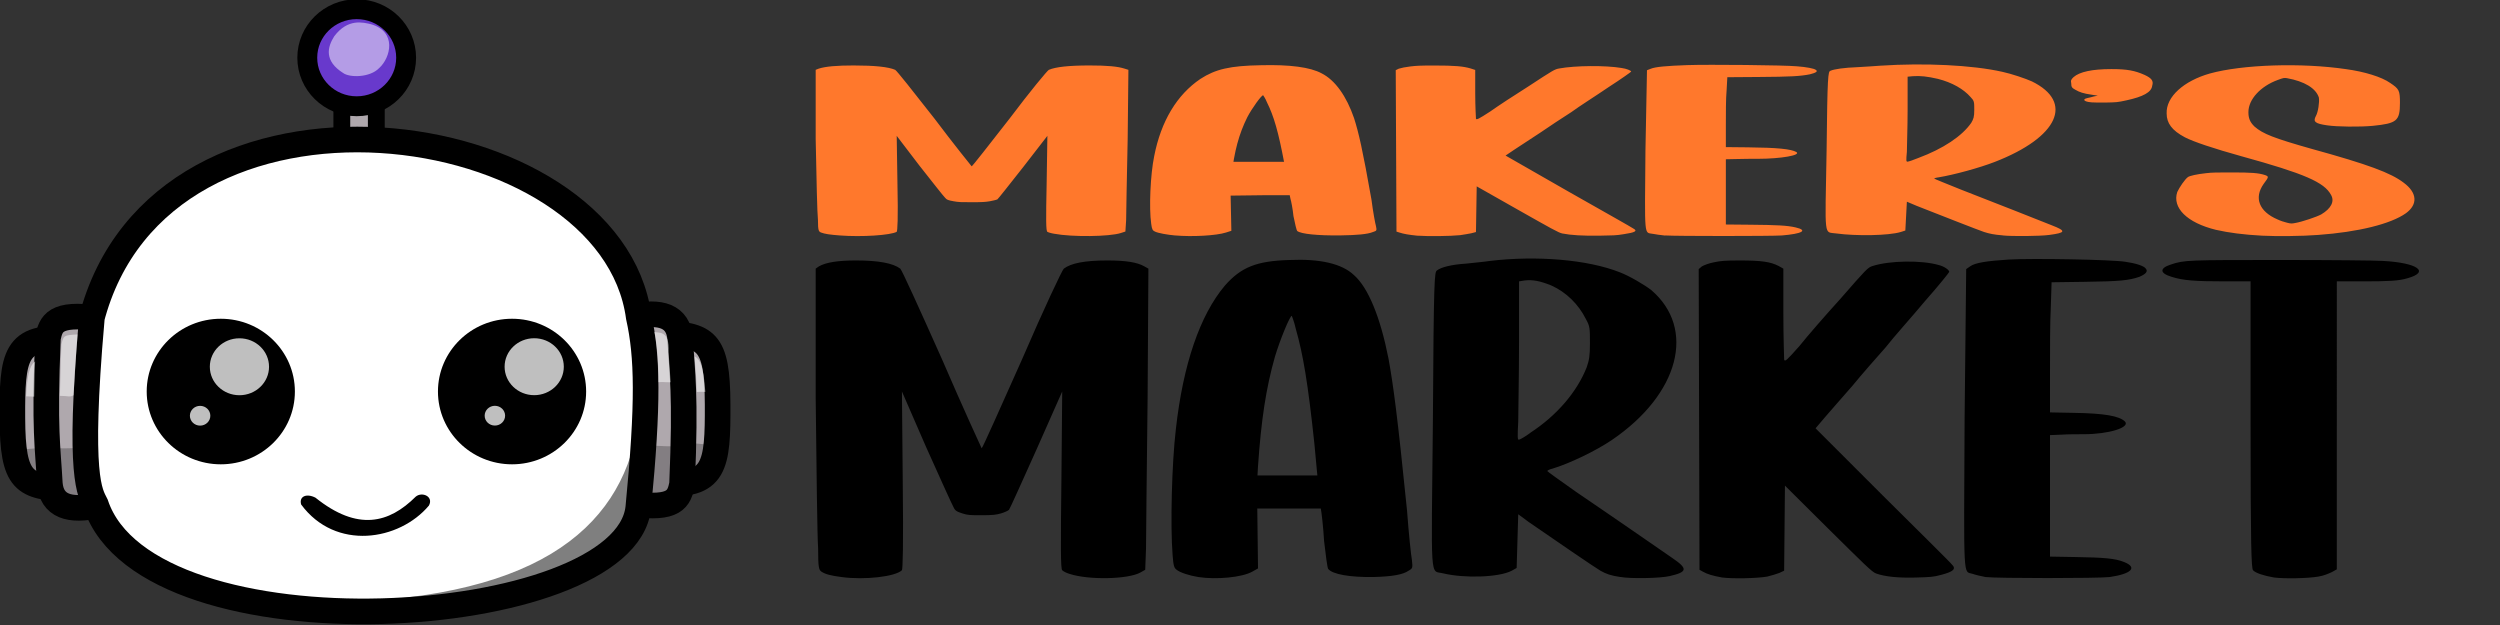
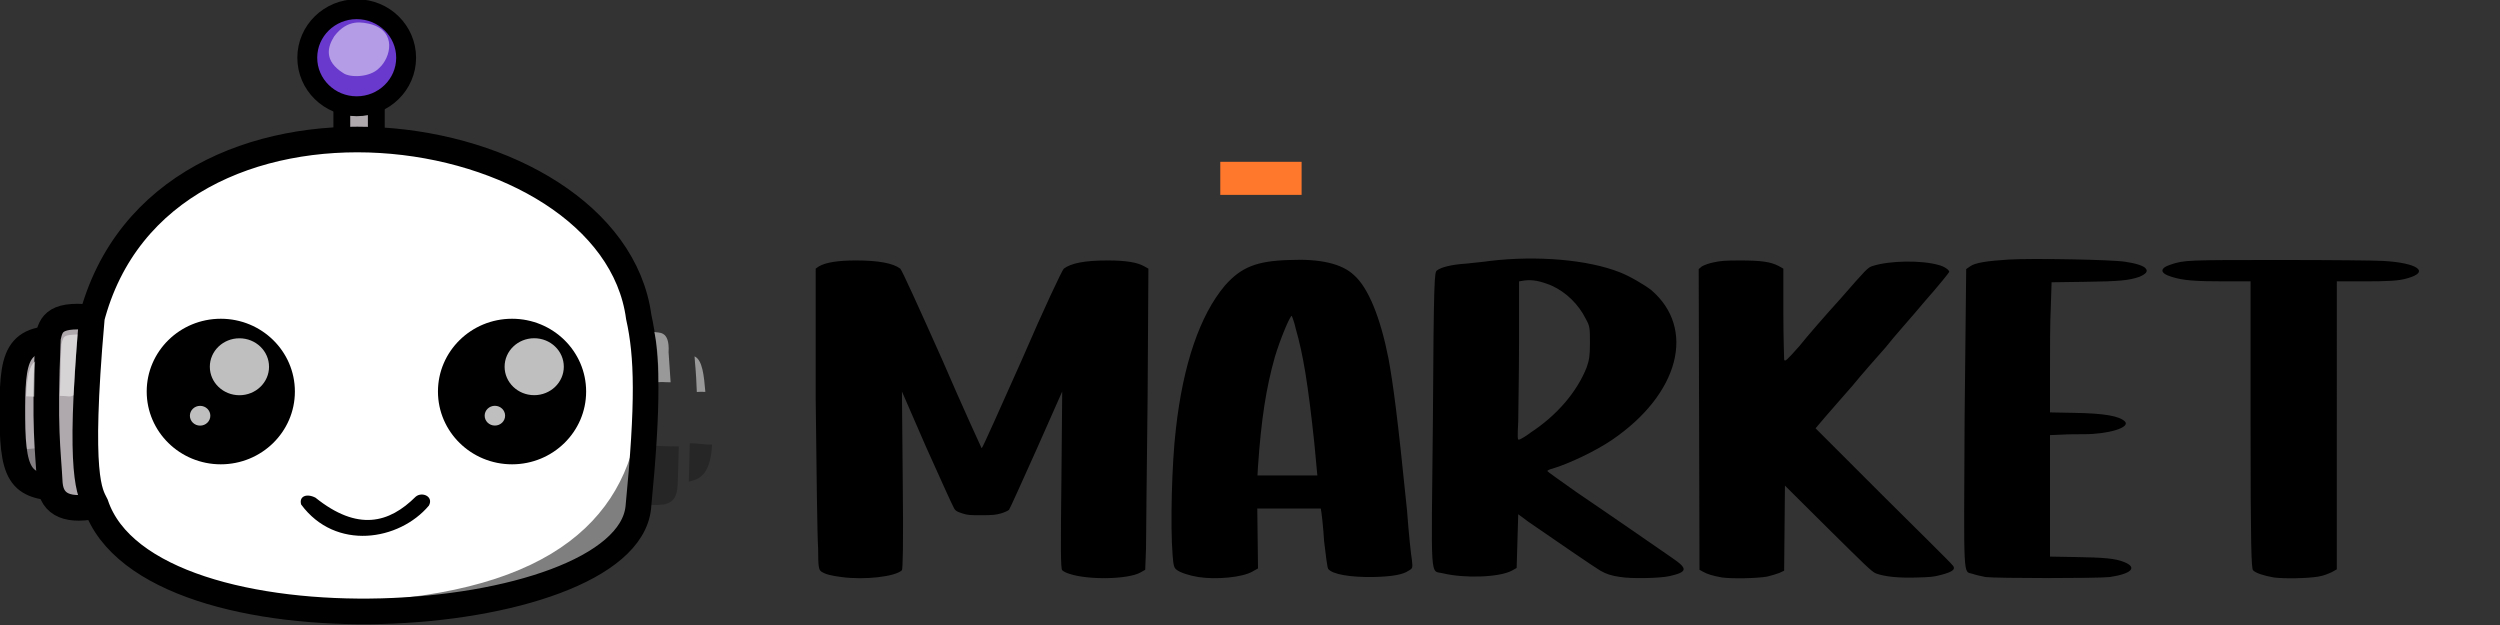
<svg xmlns="http://www.w3.org/2000/svg" xmlns:ns1="http://www.inkscape.org/namespaces/inkscape" xmlns:ns2="http://sodipodi.sourceforge.net/DTD/sodipodi-0.dtd" width="44mm" height="11mm" viewBox="0 0 44 11" id="svg1" ns1:version="1.3.2 (091e20ef0f, 2023-11-25)" ns2:docname="makers_market_primary.svg" xml:space="preserve">
  <rect x="0" y="0" width="44" height="11" fill="#333333" stroke="none" />
  <defs id="defs1" />
  <g ns1:label="Layer 1" ns1:groupmode="layer" id="layer1" />
  <path style="font-size:7.106px;font-family:'Simple Tumbler';-inkscape-font-specification:'Simple Tumbler';stroke-width:0.4" d="m 14.81,10.156 c 0.411,0.056 0.95,-0.008 1.064,-0.12 0.014,-0.024 0.028,-0.408 0.014,-1.593 l -0.014,-1.553 0.425,0.977 c 0.241,0.536 0.454,1.009 0.482,1.057 0.028,0.064 0.057,0.08 0.156,0.112 0.099,0.032 0.142,0.032 0.34,0.032 0.199,0 0.255,-0.008 0.34,-0.032 0.057,-0.016 0.128,-0.048 0.142,-0.064 0.014,-0.016 0.227,-0.488 0.482,-1.057 l 0.454,-1.025 -0.014,1.553 c -0.014,1.185 -0.014,1.569 0.014,1.593 0.014,0.016 0.071,0.048 0.128,0.064 0.34,0.112 1.035,0.096 1.248,-0.024 l 0.085,-0.048 0.014,-0.376 c 0,-0.2 0.014,-1.393 0.028,-2.65 l 0.014,-2.274 -0.071,-0.04 C 20.014,4.616 19.815,4.584 19.489,4.584 c -0.397,0 -0.638,0.048 -0.766,0.144 -0.028,0.024 -0.34,0.681 -0.737,1.601 -0.383,0.857 -0.695,1.561 -0.709,1.561 0,0 -0.326,-0.705 -0.695,-1.561 -0.411,-0.921 -0.709,-1.577 -0.737,-1.601 -0.128,-0.096 -0.383,-0.144 -0.78,-0.144 -0.312,0 -0.525,0.032 -0.652,0.104 l -0.057,0.04 v 2.274 c 0.014,1.257 0.028,2.45 0.043,2.65 0,0.344 0.014,0.376 0.057,0.408 0.071,0.048 0.17,0.072 0.355,0.096 z m 6.282,0 c 0.312,0.048 0.766,0.008 0.95,-0.096 l 0.099,-0.056 -0.014,-1.153 0.34,-0.008 c 0.184,-0.008 0.44,-0.008 0.553,-0.008 h 0.213 l 0.014,0.12 c 0.014,0.072 0.043,0.328 0.057,0.568 0.028,0.248 0.057,0.464 0.071,0.488 0.071,0.096 0.383,0.152 0.808,0.144 0.312,-0.008 0.51,-0.04 0.61,-0.112 0.071,-0.04 0.071,-0.048 0.057,-0.184 C 24.835,9.779 24.793,9.387 24.764,8.987 24.594,7.306 24.523,6.785 24.438,6.313 24.296,5.592 24.084,5.064 23.828,4.84 23.616,4.64 23.233,4.552 22.694,4.576 c -0.581,0.016 -0.851,0.128 -1.134,0.448 -0.44,0.52 -0.737,1.385 -0.865,2.53 -0.071,0.6 -0.099,1.697 -0.057,2.218 0.014,0.192 0.028,0.224 0.071,0.256 0.057,0.048 0.227,0.104 0.383,0.128 z M 22.935,8.442 c -0.128,0.008 -0.369,0.008 -0.525,0.016 l -0.284,0.008 0.014,-0.248 c 0.057,-0.833 0.142,-1.385 0.298,-1.937 0.085,-0.288 0.269,-0.737 0.298,-0.721 0,0 0.043,0.104 0.071,0.232 0.128,0.448 0.213,0.953 0.326,2.017 0.028,0.32 0.057,0.592 0.057,0.608 0,0.008 -0.057,0.016 -0.255,0.024 z m 5.587,1.713 c 0.17,0.032 0.695,0.024 0.865,-0.016 0.312,-0.072 0.326,-0.128 0.043,-0.32 C 29.316,9.739 29.004,9.523 28.735,9.339 28.479,9.163 28.026,8.851 27.742,8.659 27.458,8.458 27.232,8.298 27.232,8.29 c 0,-0.008 0.043,-0.032 0.085,-0.04 C 27.614,8.162 28.082,7.938 28.366,7.746 29.557,6.937 29.855,5.784 29.061,5.104 28.947,5.016 28.678,4.856 28.508,4.792 27.941,4.568 27.047,4.495 26.225,4.592 c -0.099,0.016 -0.284,0.032 -0.425,0.048 -0.255,0.016 -0.44,0.064 -0.51,0.12 -0.043,0.032 -0.057,0.112 -0.071,2.626 -0.028,2.938 -0.057,2.642 0.184,2.706 0.369,0.088 0.978,0.072 1.205,-0.048 l 0.085,-0.048 0.028,-0.945 0.184,0.136 c 0.44,0.304 1.177,0.809 1.262,0.857 0.099,0.056 0.184,0.088 0.355,0.112 z M 26.934,7.618 c -0.085,0.064 -0.184,0.12 -0.199,0.12 -0.028,0.008 -0.028,-0.04 -0.014,-0.32 0,-0.184 0.014,-0.809 0.014,-1.393 V 4.952 l 0.099,-0.016 c 0.142,-0.016 0.269,0.008 0.468,0.088 0.269,0.12 0.482,0.336 0.61,0.592 0.071,0.128 0.071,0.16 0.071,0.424 0,0.232 -0.014,0.296 -0.057,0.424 -0.17,0.432 -0.525,0.849 -0.993,1.153 z m 3.375,2.546 c 0.184,0.024 0.61,0.016 0.794,-0.016 0.071,-0.016 0.17,-0.048 0.213,-0.064 l 0.085,-0.04 0.014,-1.497 0.766,0.761 c 0.624,0.616 0.766,0.761 0.837,0.785 0.156,0.056 0.383,0.08 0.695,0.072 0.255,-0.008 0.312,-0.008 0.454,-0.048 0.213,-0.056 0.269,-0.104 0.184,-0.184 C 34.336,9.907 33.783,9.363 33.131,8.715 L 31.954,7.538 32.124,7.338 c 0.099,-0.112 0.312,-0.36 0.482,-0.552 0.156,-0.192 0.425,-0.496 0.581,-0.672 0.142,-0.184 0.468,-0.544 0.695,-0.817 0.241,-0.272 0.425,-0.504 0.425,-0.512 0,-0.032 -0.085,-0.096 -0.184,-0.12 -0.298,-0.088 -0.865,-0.08 -1.163,0.016 -0.085,0.024 -0.113,0.056 -0.567,0.576 -0.269,0.296 -0.596,0.672 -0.723,0.833 -0.227,0.256 -0.255,0.28 -0.269,0.24 0,-0.016 -0.014,-0.392 -0.014,-0.817 V 4.728 l -0.085,-0.048 c -0.142,-0.072 -0.298,-0.096 -0.681,-0.096 -0.269,0 -0.34,0.008 -0.454,0.032 -0.085,0.016 -0.17,0.048 -0.213,0.072 l -0.057,0.048 0.014,5.292 0.057,0.032 c 0.085,0.048 0.17,0.072 0.34,0.104 z m 4.637,-0.008 c 0.199,0.024 1.985,0.024 2.184,0 0.383,-0.056 0.496,-0.168 0.255,-0.264 -0.156,-0.064 -0.355,-0.08 -0.851,-0.088 l -0.454,-0.008 v -2.138 l 0.199,-0.008 c 0.113,-0.008 0.298,-0.008 0.397,-0.008 0.44,0 0.822,-0.12 0.723,-0.224 -0.099,-0.096 -0.355,-0.144 -0.908,-0.152 l -0.411,-0.008 v -0.705 c 0,-0.384 0,-0.905 0.014,-1.145 l 0.014,-0.44 0.581,-0.008 c 0.61,-0.008 0.78,-0.024 0.964,-0.088 0.113,-0.048 0.156,-0.096 0.113,-0.144 -0.028,-0.048 -0.184,-0.096 -0.355,-0.12 -0.227,-0.04 -1.659,-0.064 -2.056,-0.04 -0.383,0.024 -0.596,0.056 -0.681,0.12 L 34.605,4.736 34.577,7.37 c -0.014,2.914 -0.028,2.674 0.142,2.73 0.043,0.016 0.142,0.04 0.227,0.056 z m 5.856,-0.008 c 0.099,-0.016 0.17,-0.048 0.241,-0.08 l 0.085,-0.048 V 4.952 h 0.454 c 0.454,0 0.638,-0.008 0.794,-0.056 0.397,-0.112 0.17,-0.272 -0.44,-0.304 -0.113,-0.008 -0.922,-0.016 -1.773,-0.016 -1.673,0 -1.716,0 -1.957,0.08 -0.199,0.064 -0.199,0.152 0.014,0.216 0.199,0.064 0.411,0.08 0.936,0.08 h 0.454 v 2.522 c 0,2.138 0.014,2.53 0.043,2.562 0.043,0.048 0.184,0.096 0.369,0.128 0.184,0.024 0.596,0.016 0.78,-0.016 z" id="text1-4" aria-label="Market" />
-   <path style="font-size:3.287px;font-family:'Simple Tumbler';-inkscape-font-specification:'Simple Tumbler';fill:#ff782c;fill-opacity:1;stroke-width:0.284" d="m 14.782,4.144 c 0.387,0.03 0.893,-0.004 1,-0.064 0.013,-0.013 0.027,-0.219 0.013,-0.855 l -0.013,-0.834 0.4,0.524 c 0.227,0.288 0.426,0.542 0.453,0.567 0.027,0.034 0.053,0.043 0.147,0.06 0.093,0.017 0.133,0.017 0.32,0.017 0.187,0 0.24,-0.004 0.32,-0.017 0.053,-0.009 0.12,-0.026 0.133,-0.034 0.013,-0.009 0.213,-0.262 0.453,-0.567 l 0.426,-0.55 -0.013,0.834 c -0.013,0.636 -0.013,0.842 0.013,0.855 0.013,0.009 0.067,0.026 0.12,0.034 0.32,0.06 0.973,0.052 1.173,-0.013 l 0.08,-0.026 0.013,-0.202 c 0,-0.107 0.013,-0.748 0.027,-1.423 l 0.013,-1.221 -0.067,-0.021 c -0.12,-0.039 -0.307,-0.056 -0.613,-0.056 -0.373,0 -0.6,0.026 -0.72,0.077 -0.027,0.013 -0.32,0.365 -0.693,0.86 -0.36,0.46 -0.653,0.838 -0.666,0.838 0,0 -0.307,-0.378 -0.653,-0.838 -0.387,-0.494 -0.666,-0.847 -0.693,-0.86 -0.12,-0.052 -0.36,-0.077 -0.733,-0.077 -0.293,0 -0.493,0.017 -0.613,0.056 l -0.053,0.021 v 1.221 c 0.013,0.675 0.027,1.315 0.04,1.423 0,0.185 0.013,0.202 0.053,0.219 0.067,0.026 0.16,0.039 0.333,0.052 z m 5.904,0 c 0.293,0.026 0.72,0.004 0.893,-0.052 l 0.093,-0.03 -0.013,-0.619 0.32,-0.004 c 0.173,-0.004 0.413,-0.004 0.52,-0.004 h 0.2 l 0.013,0.064 c 0.013,0.039 0.04,0.176 0.053,0.305 0.027,0.133 0.053,0.249 0.067,0.262 0.067,0.052 0.36,0.082 0.76,0.077 0.293,-0.004 0.48,-0.021 0.573,-0.06 0.067,-0.021 0.067,-0.026 0.053,-0.099 -0.013,-0.043 -0.053,-0.254 -0.08,-0.469 C 23.979,2.614 23.912,2.334 23.832,2.081 23.699,1.694 23.499,1.41 23.259,1.29 23.059,1.182 22.699,1.135 22.193,1.148 c -0.546,0.009 -0.8,0.069 -1.066,0.241 -0.413,0.279 -0.693,0.744 -0.813,1.358 -0.067,0.322 -0.093,0.911 -0.053,1.191 0.013,0.103 0.027,0.12 0.067,0.138 0.053,0.026 0.213,0.056 0.36,0.069 z M 22.419,3.224 c -0.12,0.004 -0.347,0.004 -0.493,0.009 l -0.267,0.004 0.013,-0.133 c 0.053,-0.447 0.133,-0.744 0.28,-1.04 0.08,-0.155 0.253,-0.395 0.28,-0.387 0,0 0.04,0.056 0.067,0.125 0.12,0.241 0.2,0.512 0.307,1.083 0.027,0.172 0.053,0.318 0.053,0.327 0,0.004 -0.053,0.009 -0.24,0.013 z m 2.532,0.924 c 0.173,0.013 0.573,0.009 0.746,-0.009 0.067,-0.009 0.16,-0.026 0.2,-0.034 l 0.08,-0.021 0.013,-0.804 0.72,0.408 c 0.586,0.331 0.72,0.408 0.786,0.421 0.147,0.03 0.36,0.043 0.653,0.039 0.24,-0.004 0.293,-0.004 0.426,-0.026 0.2,-0.03 0.253,-0.056 0.173,-0.099 -0.013,-0.013 -0.533,-0.305 -1.146,-0.653 L 26.498,2.738 26.657,2.631 c 0.093,-0.06 0.293,-0.193 0.453,-0.297 0.147,-0.103 0.4,-0.267 0.546,-0.361 0.133,-0.099 0.44,-0.292 0.653,-0.438 0.227,-0.146 0.4,-0.271 0.4,-0.275 0,-0.017 -0.08,-0.052 -0.173,-0.064 -0.28,-0.047 -0.813,-0.043 -1.093,0.009 -0.08,0.013 -0.107,0.03 -0.533,0.309 -0.253,0.159 -0.56,0.361 -0.68,0.447 -0.213,0.138 -0.24,0.15 -0.253,0.129 0,-0.009 -0.013,-0.211 -0.013,-0.438 v -0.421 l -0.08,-0.026 c -0.133,-0.039 -0.28,-0.052 -0.64,-0.052 -0.253,0 -0.32,0.004 -0.426,0.017 -0.08,0.009 -0.16,0.026 -0.2,0.039 l -0.053,0.026 0.013,2.841 0.053,0.017 c 0.08,0.026 0.16,0.039 0.32,0.056 z m 4.358,-0.004 c 0.187,0.013 1.866,0.013 2.052,0 0.36,-0.03 0.466,-0.09 0.24,-0.142 -0.147,-0.034 -0.333,-0.043 -0.8,-0.047 l -0.426,-0.004 V 2.803 l 0.187,-0.004 c 0.107,-0.004 0.28,-0.004 0.373,-0.004 0.413,0 0.773,-0.064 0.68,-0.12 -0.093,-0.052 -0.333,-0.077 -0.853,-0.082 l -0.387,-0.004 V 2.21 c 0,-0.206 0,-0.486 0.013,-0.615 l 0.013,-0.236 0.546,-0.004 c 0.573,-0.004 0.733,-0.013 0.906,-0.047 0.107,-0.026 0.147,-0.052 0.107,-0.077 -0.027,-0.026 -0.173,-0.052 -0.333,-0.064 -0.213,-0.021 -1.559,-0.034 -1.933,-0.021 -0.36,0.013 -0.56,0.03 -0.64,0.064 l -0.067,0.026 -0.027,1.414 c -0.013,1.565 -0.027,1.436 0.133,1.466 0.04,0.009 0.133,0.021 0.213,0.03 z m 5.944,0 c 0.16,0.017 0.653,0.013 0.813,-0.009 0.293,-0.039 0.307,-0.069 0.04,-0.172 C 36,3.92 35.707,3.804 35.454,3.705 35.214,3.611 34.788,3.443 34.521,3.34 34.254,3.233 34.041,3.147 34.041,3.142 c 0,-0.004 0.04,-0.017 0.08,-0.021 0.28,-0.047 0.72,-0.168 0.986,-0.271 C 36.227,2.416 36.507,1.797 35.76,1.432 35.654,1.384 35.401,1.298 35.241,1.264 34.708,1.144 33.868,1.105 33.095,1.156 c -0.093,0.009 -0.267,0.017 -0.4,0.026 -0.24,0.009 -0.413,0.034 -0.48,0.064 -0.04,0.017 -0.053,0.06 -0.067,1.41 -0.027,1.578 -0.053,1.418 0.173,1.453 0.347,0.047 0.92,0.039 1.133,-0.026 l 0.08,-0.026 0.027,-0.507 0.173,0.073 c 0.413,0.163 1.106,0.434 1.186,0.46 0.093,0.03 0.173,0.047 0.333,0.06 z M 33.761,2.781 c -0.08,0.034 -0.173,0.064 -0.187,0.064 -0.027,0.004 -0.027,-0.021 -0.013,-0.172 0,-0.099 0.013,-0.434 0.013,-0.748 V 1.35 l 0.093,-0.009 c 0.133,-0.009 0.253,0.004 0.44,0.047 0.253,0.064 0.453,0.181 0.573,0.318 0.067,0.069 0.067,0.086 0.067,0.228 0,0.125 -0.013,0.159 -0.053,0.228 -0.16,0.232 -0.493,0.456 -0.933,0.619 z m 3.039,-0.98 c 0.027,0.004 0.147,0.004 0.253,0.004 0.2,-0.004 0.213,-0.004 0.373,-0.039 0.293,-0.064 0.44,-0.142 0.453,-0.258 0.027,-0.086 -0.013,-0.133 -0.133,-0.189 -0.173,-0.077 -0.307,-0.103 -0.586,-0.103 -0.333,0 -0.56,0.047 -0.666,0.142 -0.04,0.039 -0.053,0.056 -0.04,0.112 0,0.06 0.013,0.077 0.067,0.107 0.08,0.047 0.147,0.069 0.293,0.09 l 0.107,0.017 -0.067,0.013 c -0.027,0.009 -0.08,0.021 -0.12,0.03 -0.093,0.021 -0.053,0.064 0.067,0.073 z m 3.012,2.347 c 0.253,0.013 0.706,0.009 0.986,-0.013 C 41.505,4.084 42.078,3.942 42.344,3.753 42.557,3.598 42.544,3.392 42.304,3.215 42.078,3.043 41.691,2.897 40.678,2.618 40.025,2.433 39.825,2.356 39.679,2.227 39.599,2.149 39.572,2.081 39.572,1.973 c 0,-0.224 0.213,-0.456 0.52,-0.567 0.093,-0.034 0.107,-0.039 0.16,-0.03 0.307,0.056 0.506,0.176 0.56,0.34 0.013,0.082 -0.013,0.258 -0.053,0.327 -0.053,0.099 -0.013,0.133 0.2,0.163 0.173,0.026 0.573,0.03 0.8,0.009 0.426,-0.043 0.48,-0.086 0.48,-0.404 0,-0.219 -0.013,-0.245 -0.173,-0.352 C 41.918,1.354 41.611,1.26 41.291,1.217 40.505,1.101 39.465,1.135 38.892,1.294 38.439,1.423 38.119,1.702 38.133,1.999 c 0,0.168 0.093,0.297 0.32,0.417 0.147,0.077 0.506,0.198 1,0.335 1.106,0.305 1.453,0.456 1.573,0.679 0.067,0.116 0,0.241 -0.173,0.344 -0.08,0.043 -0.333,0.129 -0.453,0.15 -0.067,0.013 -0.08,0.013 -0.147,-0.004 -0.04,-0.009 -0.12,-0.034 -0.173,-0.06 -0.32,-0.138 -0.413,-0.378 -0.24,-0.623 0.093,-0.125 0.093,-0.129 0.027,-0.155 -0.12,-0.039 -0.24,-0.047 -0.6,-0.047 -0.24,0 -0.333,0 -0.44,0.013 -0.16,0.017 -0.293,0.047 -0.32,0.069 -0.053,0.039 -0.147,0.176 -0.187,0.262 -0.093,0.279 0.173,0.542 0.68,0.666 0.227,0.052 0.493,0.086 0.813,0.103 z" id="text1-4-7" aria-label="maker's" />
  <rect style="fill:#afa8ad;fill-opacity:1;stroke:#000000;stroke-width:0.296;stroke-dasharray:none;stroke-opacity:1" id="rect9-0-4" width="0.607" height="1.117" x="6.016" y="1.71" />
  <ellipse style="fill:#6839cc;fill-opacity:1;stroke:#000000;stroke-width:0.35;stroke-dasharray:none;stroke-opacity:1" id="path10-3-2" cx="6.278" cy="1.016" rx="0.87" ry="0.854" />
  <g id="g12-4-2" transform="matrix(0.536,0,0,0.536,-57.998,-113.712)" style="fill:#afa8ad;fill-opacity:1;stroke:#000000;stroke-width:0.841;stroke-dasharray:none;stroke-opacity:1">
-     <path style="fill:#afa8ad;fill-opacity:1;stroke:#000000;stroke-width:0.841;stroke-dasharray:none;stroke-opacity:1" d="m 129.915,228.002 c 1.782,0.154 1.863,-0.548 1.854,-2.579 -0.009,-2.124 -0.371,-2.272 -1.875,-2.339 z" id="path11-9-03-2" ns2:nodetypes="cscc" />
-     <path style="fill:#afa8ad;fill-opacity:1;stroke:#000000;stroke-width:0.841;stroke-dasharray:none;stroke-opacity:1" d="m 128.955,228.692 c 1.428,0.207 1.55,-0.184 1.646,-0.643 0.129,-3.039 -0.001,-3.614 -0.062,-4.785 -0.063,-0.73 -0.632,-0.931 -1.603,-0.711 z" id="path11-91-0" ns2:nodetypes="ccccc" />
-   </g>
+     </g>
  <g id="g11-9-5" transform="matrix(0.536,0,0,0.536,-57.013,-113.713)" style="fill:#afa8ad;fill-opacity:1;stroke:#000000;stroke-width:0.841;stroke-dasharray:none;stroke-opacity:1">
    <path style="fill:#afa8ad;fill-opacity:1;stroke:#000000;stroke-width:0.841;stroke-dasharray:none;stroke-opacity:1" d="m 108.628,223.293 c -1.782,-0.154 -1.863,0.548 -1.854,2.579 0.009,2.124 0.371,2.272 1.875,2.339 z" id="path11-9-0-6-5" ns2:nodetypes="cscc" />
    <path style="fill:#afa8ad;fill-opacity:1;stroke:#000000;stroke-width:0.841;stroke-dasharray:none;stroke-opacity:1" d="m 109.588,222.604 c -1.428,-0.207 -1.55,0.184 -1.646,0.643 -0.129,3.039 10e-4,3.614 0.062,4.785 0.063,0.73 0.632,0.931 1.603,0.711 z" id="path11-1-9-2" ns2:nodetypes="ccccc" />
  </g>
  <path style="fill:#ffffff;fill-opacity:1;stroke:#000000;stroke-width:0.451;stroke-dasharray:none;stroke-opacity:1" d="M 1.607,5.628 C 2.827,0.868 10.76,1.977 11.242,5.58 11.395,6.266 11.414,7.083 11.234,8.933 11.003,11.104 2.612,11.643 1.686,8.878 1.585,8.674 1.37,8.418 1.613,5.637 Z" id="path9-3-9" ns2:nodetypes="cccccc" />
  <ellipse style="fill:#000000;fill-opacity:1;stroke:none;stroke-width:0.142;stroke-opacity:1" id="path24-3-0" cx="3.886" cy="6.891" rx="1.304" ry="1.281" />
  <ellipse style="fill:#000000;fill-opacity:1;stroke:none;stroke-width:0.142;stroke-opacity:1" id="path24-0-8-2" cx="9.012" cy="6.891" rx="1.304" ry="1.281" />
  <path style="fill:#ffffff;fill-opacity:0.5;stroke:none;stroke-width:0.142;stroke-opacity:1" d="M 6.038,1.284 C 5.704,1.073 5.76,0.831 5.882,0.639 6.124,0.317 6.394,0.396 6.528,0.426 6.991,0.557 6.876,1.018 6.672,1.199 6.513,1.366 6.154,1.371 6.038,1.284 Z" id="path25-0-8" ns2:nodetypes="ccccc" />
  <path style="fill:#000000;fill-opacity:0.5;stroke:none;stroke-width:0.196;stroke-dasharray:none;stroke-opacity:1" d="m 11.221,7.523 c -0.025,0.437 -0.032,0.515 -0.057,0.832 -0.026,0.329 -0.053,0.629 -0.081,0.713 -0.034,0.103 -0.111,0.292 -0.353,0.493 C 9.639,10.532 6.758,10.758 5.516,10.604 9.384,10.608 10.907,9.338 11.221,7.523 Z" id="path31-6-8" ns2:nodetypes="cssccc" />
  <ellipse style="fill:#ffffff;fill-opacity:0.75;stroke:none;stroke-width:0.196;stroke-dasharray:none;stroke-opacity:1" id="path32-64-0" cx="4.214" cy="6.455" rx="0.521" ry="0.501" />
  <ellipse style="fill:#ffffff;fill-opacity:0.75;stroke:none;stroke-width:0.068;stroke-dasharray:none;stroke-opacity:1" id="path32-8-0-4" cx="3.522" cy="7.317" rx="0.18" ry="0.174" />
  <ellipse style="fill:#ffffff;fill-opacity:0.75;stroke:none;stroke-width:0.196;stroke-dasharray:none;stroke-opacity:1" id="path32-6-0-0" cx="9.402" cy="6.454" rx="0.521" ry="0.501" />
  <ellipse style="fill:#ffffff;fill-opacity:0.75;stroke:none;stroke-width:0.068;stroke-dasharray:none;stroke-opacity:1" id="path32-8-4-4-9" cx="8.71" cy="7.316" rx="0.18" ry="0.174" />
  <path style="fill:#ffffff;fill-opacity:0.5;stroke:none;stroke-width:0.196;stroke-dasharray:none;stroke-opacity:1" d="m 0.602,6.981 c 0.007,-0.417 0.007,-0.428 0.016,-0.622 -0.103,0.083 -0.138,0.251 -0.159,0.616 -0.256,-0.01 0.043,0.001 0.143,0.006 z" id="path33-6-1" ns2:nodetypes="cccc" />
  <path style="fill:#ffffff;fill-opacity:0.5;stroke:none;stroke-width:0.196;stroke-dasharray:none;stroke-opacity:1" d="m 1.054,6.967 c 0.158,-4.634e-4 0.167,0.03 0.241,-0.011 0.058,-1.001 0.061,-0.876 0.069,-1.07 -0.246,0.015 -0.242,0.015 -0.284,0.177 -0.003,0.011 -0.005,0.215 -0.008,0.256 z" id="path33-0-2-9" ns2:nodetypes="cccscc" />
  <path style="fill:#000000;fill-opacity:0.25;stroke:none;stroke-width:0.196;stroke-dasharray:none;stroke-opacity:1" d="M 0.792,8.594 C 0.779,8.371 0.758,8.15 0.747,7.887 0.615,7.882 0.483,7.913 0.345,7.908 0.375,8.518 0.679,8.531 0.792,8.558 Z" id="path34-6-6" ns2:nodetypes="ccccc" />
-   <path style="fill:#000000;fill-opacity:0.25;stroke:none;stroke-width:0.195;stroke-dasharray:none;stroke-opacity:1" d="m 0.942,7.889 c 0.144,3.626e-4 0.287,0.007 0.434,-0.009 0.025,0.299 0.001,0.653 0.187,1.036 C 1.298,8.941 1.018,8.954 0.985,8.587 0.97,8.423 0.956,8.149 0.942,7.889 Z" id="path35-7-2" ns2:nodetypes="cccscc" />
  <path style="fill:#000000;fill-opacity:1;stroke:none;stroke-width:0.196;stroke-dasharray:none;stroke-opacity:1" d="M 5.3,8.879 C 5.26,8.736 5.394,8.678 5.552,8.759 6.298,9.357 6.849,9.207 7.317,8.741 7.427,8.649 7.636,8.737 7.549,8.898 7.028,9.518 5.906,9.701 5.3,8.879 Z" id="path36-5-5" ns2:nodetypes="cccccc" />
  <path style="fill:#ffffff;fill-opacity:0.5;stroke:none;stroke-width:0.196;stroke-dasharray:none;stroke-opacity:1" d="m 12.414,6.897 c -0.158,-4.634e-4 -0.029,-0.004 -0.15,0.002 -0.015,-0.41 -0.03,-0.456 -0.04,-0.627 0.141,0.064 0.166,0.344 0.19,0.624 z" id="path33-4-6-4" ns2:nodetypes="ccccc" />
  <path style="fill:#ffffff;fill-opacity:0.5;stroke:none;stroke-width:0.196;stroke-dasharray:none;stroke-opacity:1" d="m 11.803,6.728 c -0.158,-4.533e-4 -0.095,-0.008 -0.215,-0.002 0.004,-0.426 -0.041,-0.753 -0.071,-0.884 0.062,0.024 0.274,-0.045 0.25,0.358 z" id="path33-4-4-7-9" ns2:nodetypes="ccccc" />
  <path style="fill:#000000;fill-opacity:0.25;stroke:none;stroke-width:0.196;stroke-dasharray:none;stroke-opacity:1" d="m 12.122,8.513 c 0.007,-0.226 0.014,-0.484 0.018,-0.71 0.131,-0.005 0.255,0.026 0.393,0.021 -0.03,0.61 -0.294,0.616 -0.41,0.654 z" id="path34-0-9-4" ns2:nodetypes="ccccc" />
  <path style="fill:#000000;fill-opacity:0.25;stroke:none;stroke-width:0.196;stroke-dasharray:none;stroke-opacity:1" d="m 11.984,7.858 c -0.144,3.526e-4 -0.388,-0.005 -0.536,-0.021 -0.021,0.287 -0.044,0.711 -0.086,1.048 0.296,0.006 0.541,0.039 0.563,-0.328 0.01,-0.164 0.013,-0.438 0.022,-0.697 z" id="path35-6-8-9" ns2:nodetypes="cccscc" />
  <rect style="fill:#ff782c;fill-opacity:1;stroke-width:0.644" id="rect1" width="1.431" height="0.582" x="21.477" y="2.848" />
  <rect style="fill:#000000;fill-opacity:1;stroke-width:0.723" id="rect1-6" width="1.805" height="0.582" x="21.762" y="8.368" />
</svg>